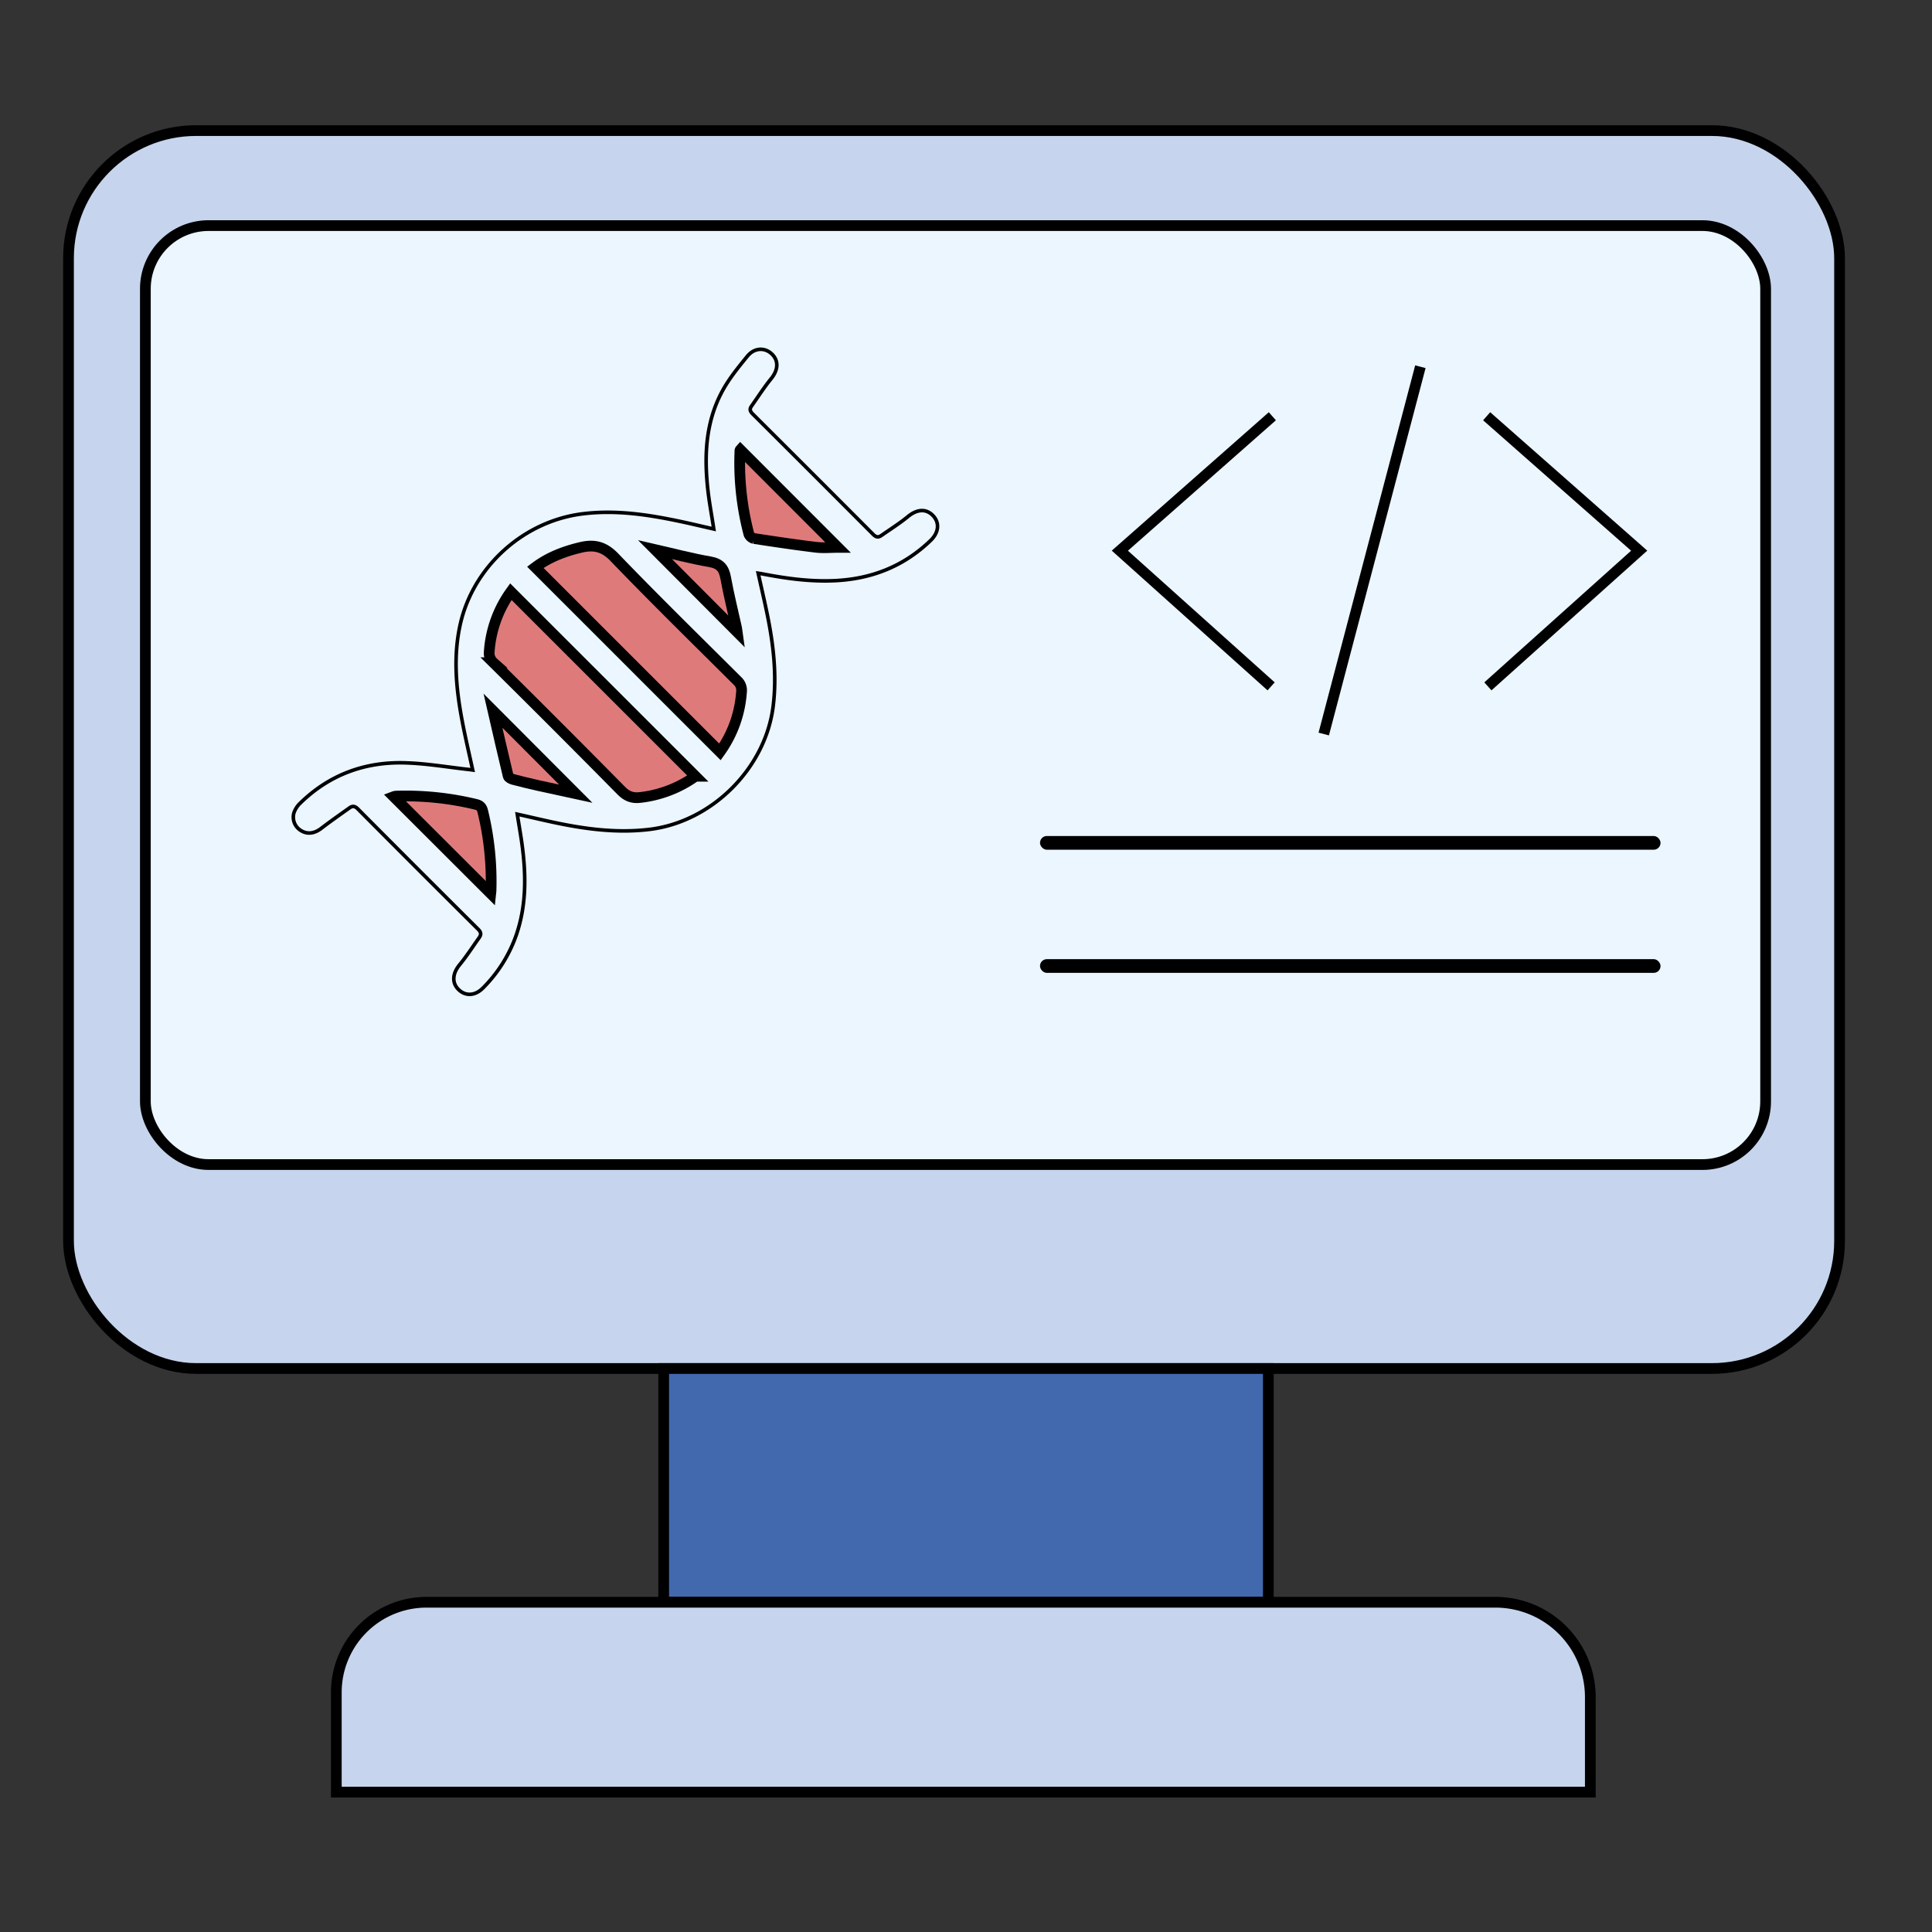
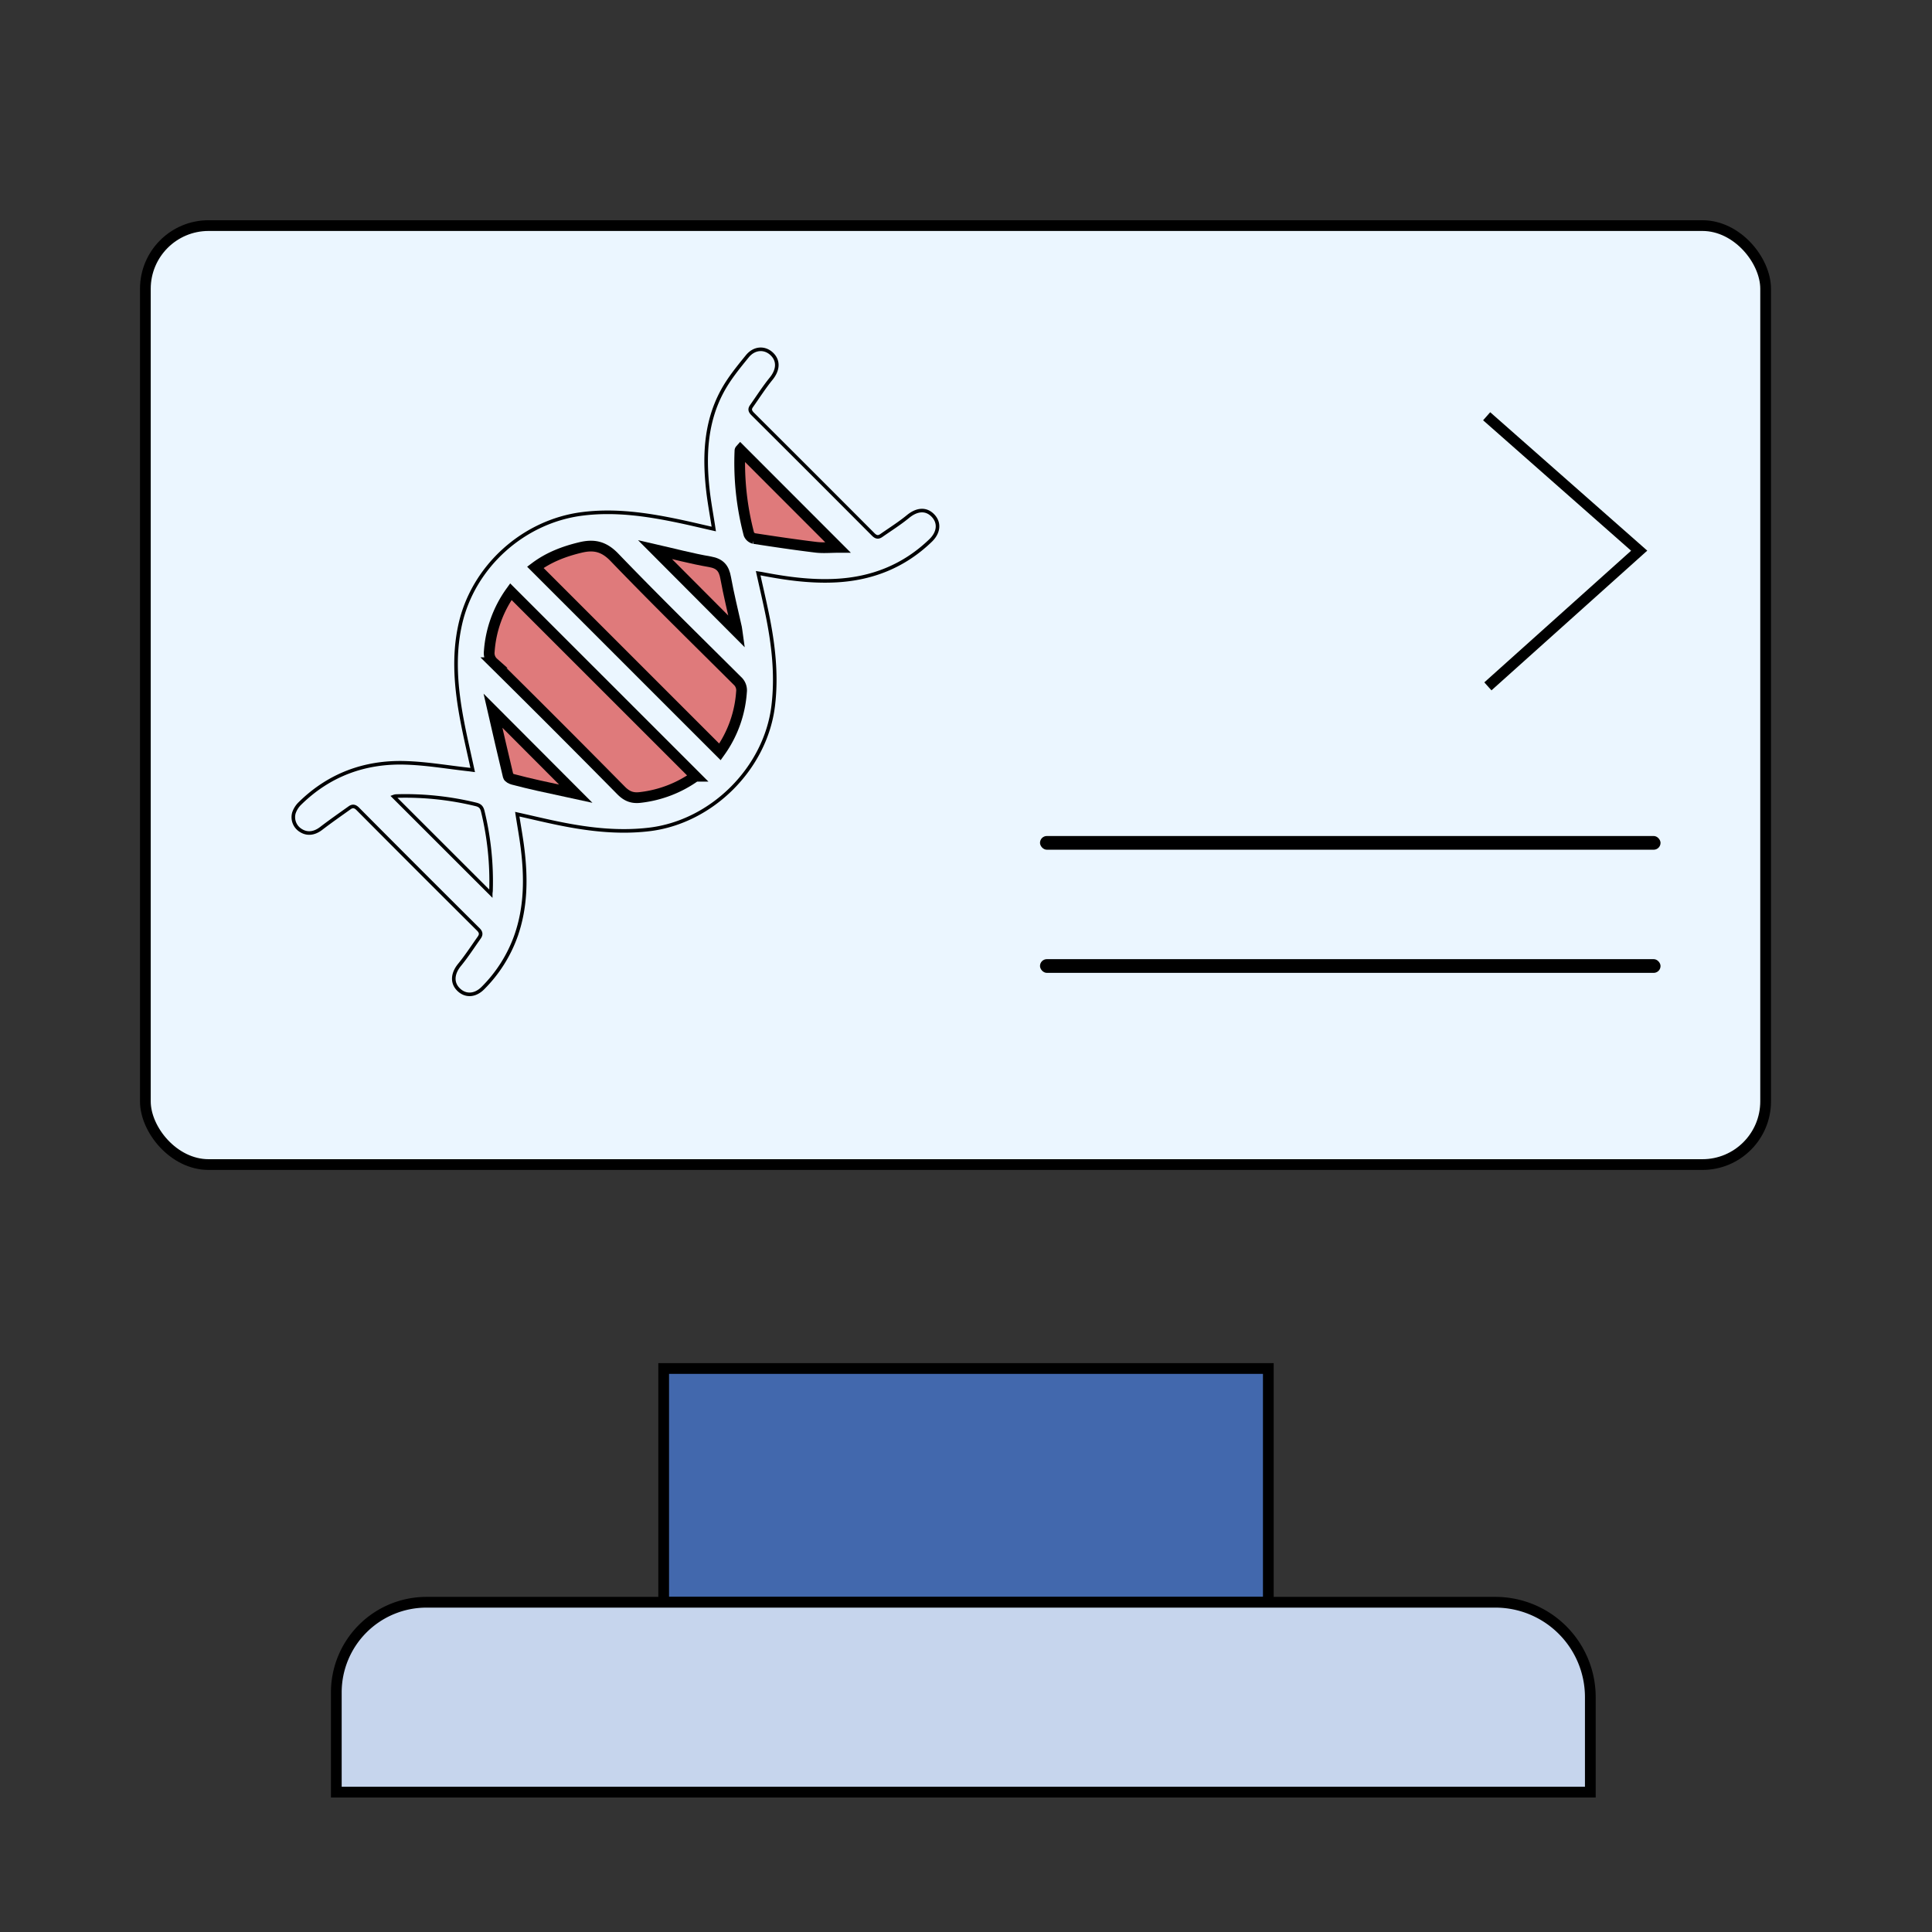
<svg xmlns="http://www.w3.org/2000/svg" id="Layer_1" data-name="Layer 1" viewBox="0 0 1080 1080">
  <rect x="0" y="0" width="1080" height="1080" fill="#333333" stroke="none" />
  <defs>
    <style>.cls-1{fill:#c6d5ed;}.cls-1,.cls-2,.cls-3,.cls-4,.cls-5,.cls-6{stroke:#000;stroke-miterlimit:10;}.cls-1,.cls-2,.cls-3,.cls-4,.cls-6{stroke-width:6px;}.cls-2{fill:#ebf6ff;}.cls-3{fill:#4268ad;}.cls-4,.cls-5{fill:none;}.cls-5{stroke-width:2px;}.cls-6{fill:#df7a7b;}</style>
  </defs>
-   <rect class="cls-1" x="38.29" y="73" width="990.04" height="692" rx="71.36" />
  <rect class="cls-2" x="81.26" y="126.11" width="905.74" height="524.89" rx="35.33" />
  <rect class="cls-3" x="371" y="765" width="338" height="130.67" />
  <path class="cls-1" d="M238.38,895.67H835.94A53.06,53.06,0,0,1,889,948.72v53.07a0,0,0,0,1,0,0H188a0,0,0,0,1,0,0V946.06A50.4,50.4,0,0,1,238.38,895.67Z" />
-   <polyline class="cls-4" points="711.25 232.69 626 307.83 710.56 383.68" />
  <polyline class="cls-4" points="831.05 232.69 916.31 307.83 831.74 383.68" />
-   <line class="cls-4" x1="794" y1="205" x2="739.98" y2="410.32" />
  <rect x="581.37" y="467.33" width="346.88" height="7.67" rx="3.83" />
  <rect x="581.37" y="536.17" width="346.88" height="7.67" rx="3.83" />
  <path class="cls-5" d="M264.24,430.44c-2-9.24-4.11-18.14-5.82-27.11-3.43-18-5.21-36.12-1.13-54.33,7.21-32.18,35.15-57.48,68-61.72,18.4-2.37,36.39.29,54.31,4.06,6.39,1.34,12.73,2.87,19.41,4.38-1-6.67-2.18-13-3-19.29-2.46-19.85-2.05-39.47,7.65-57.56,3.78-7.06,9-13.45,14.08-19.69,4-4.92,9.9-5.06,13.82-1.2s3.36,9-.51,13.74-7.36,10.22-11,15.37c-1.14,1.62-.76,2.84.69,4.29Q454.5,265,488.1,298.72c1.59,1.6,2.87,1.84,4.6.62,5-3.49,10.13-6.71,14.81-10.54,5-4.14,10.1-4.64,14-.61s3.28,9.51-1.25,13.9c-14.92,14.42-32.92,21.53-53.49,22.5-13.68.65-27.14-1.18-40.53-3.77-.67-.13-1.34-.22-2.41-.39,1.74,7.87,3.51,15.37,5.05,22.91,3.46,16.89,5.45,33.86,3.36,51.17-4.23,35-34.35,65-69.33,69.15-18.17,2.16-35.93-.22-53.62-4-6.62-1.4-13.21-3-20.13-4.52,1,6.49,2.15,12.67,2.92,18.88,2.09,16.73,2,33.31-3.76,49.46A78.3,78.3,0,0,1,270,552.28c-4.36,4.42-9.72,4.73-13.64.91s-3.36-9.05.46-13.75c4-4.87,7.42-10.17,11.06-15.31,1.18-1.65,1.11-3-.54-4.62Q233.58,485.94,200,452.16c-1.62-1.63-3-1.75-4.62-.56-5.32,3.8-10.69,7.53-15.87,11.51-3.66,2.81-7.65,3.43-11.25,1.19a8.68,8.68,0,0,1-3.95-9.9,13.33,13.33,0,0,1,3.38-5.3c16.31-16,36.18-23.32,58.73-22.67,12,.34,23.92,2.44,35.87,3.75C262.84,430.24,263.4,430.33,264.24,430.44Zm21.33-99.69a64.91,64.91,0,0,0-12.07,33.44,7.17,7.17,0,0,0,2.35,6.26q35.77,35.6,71.33,71.41c3.29,3.34,6.41,4.49,10.94,3.9a65.62,65.62,0,0,0,30.65-11.84Zm116.89,89.57a65.06,65.06,0,0,0,12-33.54,7.17,7.17,0,0,0-2.34-6.27c-23-22.88-46.21-45.59-68.7-69-5.84-6.07-11.37-7.3-18.89-5.52-9.21,2.19-17.81,5.48-25.32,11.11ZM274.31,499.49c0-.29.15-1,.17-1.63a165.64,165.64,0,0,0-4.6-44.3c-.55-2.27-1.47-3.33-3.81-3.9A167.09,167.09,0,0,0,221.41,445a5,5,0,0,0-1.33.3ZM413.86,251.4a.9.9,0,0,0-.2.44,156.6,156.6,0,0,0,5,46.73,4.23,4.23,0,0,0,2.85,2.45c11.52,1.77,23,3.49,34.61,4.89,4,.49,8.19.08,12.31.08Zm-47.75,55.8,45.94,46.07c-.08-.57-.12-1.49-.32-2.39-2-9.29-4.37-18.52-6.07-27.87-1-5.3-3.11-8-8.78-9C386.49,312.26,376.27,309.51,366.11,307.2ZM321.85,443.67l-46.27-46.38c2.83,12.32,5.59,24.48,8.52,36.59.19.78,1.66,1.52,2.66,1.79,4.71,1.25,9.46,2.39,14.21,3.46C308,440.71,315.05,442.19,321.85,443.67Z" />
  <path class="cls-6" d="M285.57,330.75l103.2,103.17a65.62,65.62,0,0,1-30.65,11.84c-4.53.59-7.65-.56-10.94-3.9q-35.44-35.92-71.33-71.41a7.17,7.17,0,0,1-2.35-6.26A64.91,64.91,0,0,1,285.57,330.75Z" />
  <path class="cls-6" d="M402.46,420.32,299.25,317.13c7.51-5.63,16.11-8.92,25.32-11.11,7.52-1.78,13.05-.55,18.89,5.52,22.49,23.38,45.69,46.09,68.7,69a7.17,7.17,0,0,1,2.34,6.27A65.06,65.06,0,0,1,402.46,420.32Z" />
-   <path class="cls-6" d="M274.31,499.49l-54.23-54.15a5,5,0,0,1,1.33-.3,167.09,167.09,0,0,1,44.66,4.62c2.34.57,3.26,1.63,3.81,3.9a165.64,165.64,0,0,1,4.6,44.3C274.46,498.53,274.34,499.2,274.31,499.49Z" />
  <path class="cls-6" d="M413.86,251.4,468.41,306c-4.12,0-8.27.41-12.31-.08-11.57-1.4-23.09-3.12-34.61-4.89a4.23,4.23,0,0,1-2.85-2.45,156.6,156.6,0,0,1-5-46.73A.9.9,0,0,1,413.86,251.4Z" />
  <path class="cls-6" d="M366.11,307.2c10.16,2.31,20.38,5.06,30.77,6.84,5.67,1,7.82,3.67,8.78,9,1.7,9.35,4,18.58,6.07,27.87.2.9.24,1.82.32,2.39Z" />
  <path class="cls-6" d="M321.85,443.67c-6.8-1.48-13.85-3-20.88-4.54-4.75-1.07-9.5-2.21-14.21-3.46-1-.27-2.47-1-2.66-1.79-2.93-12.11-5.69-24.27-8.52-36.59Z" />
</svg>